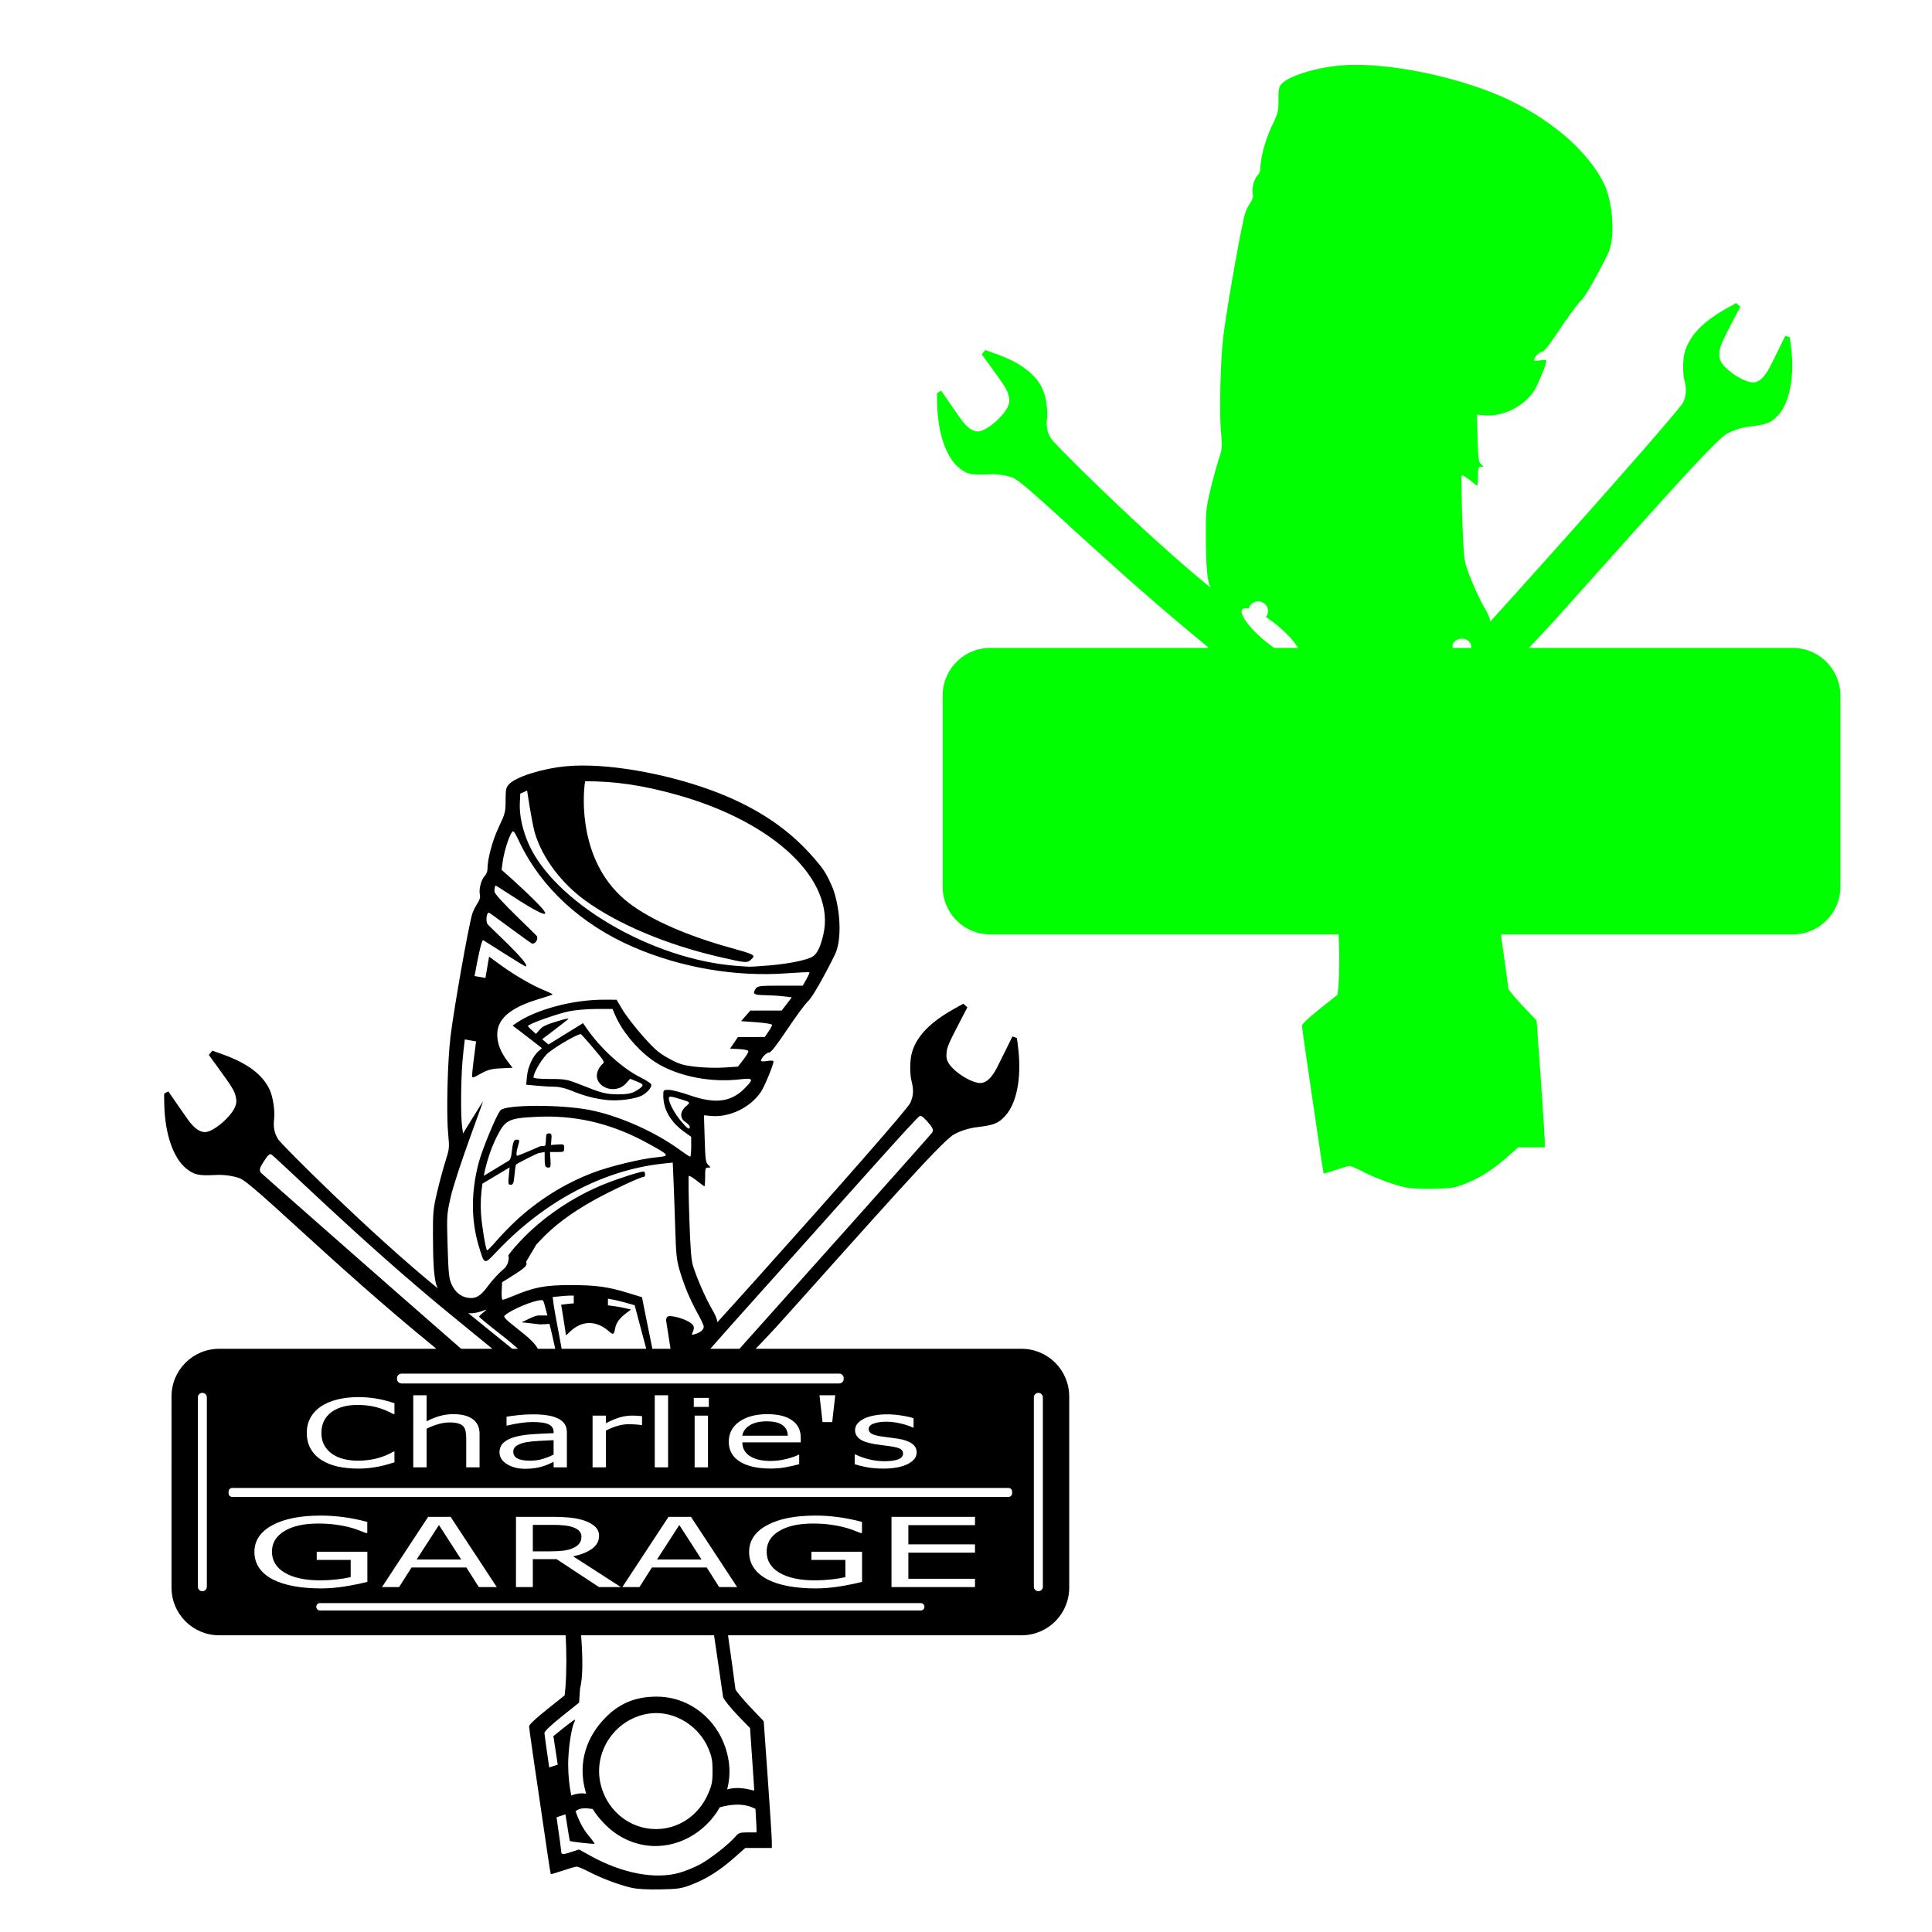
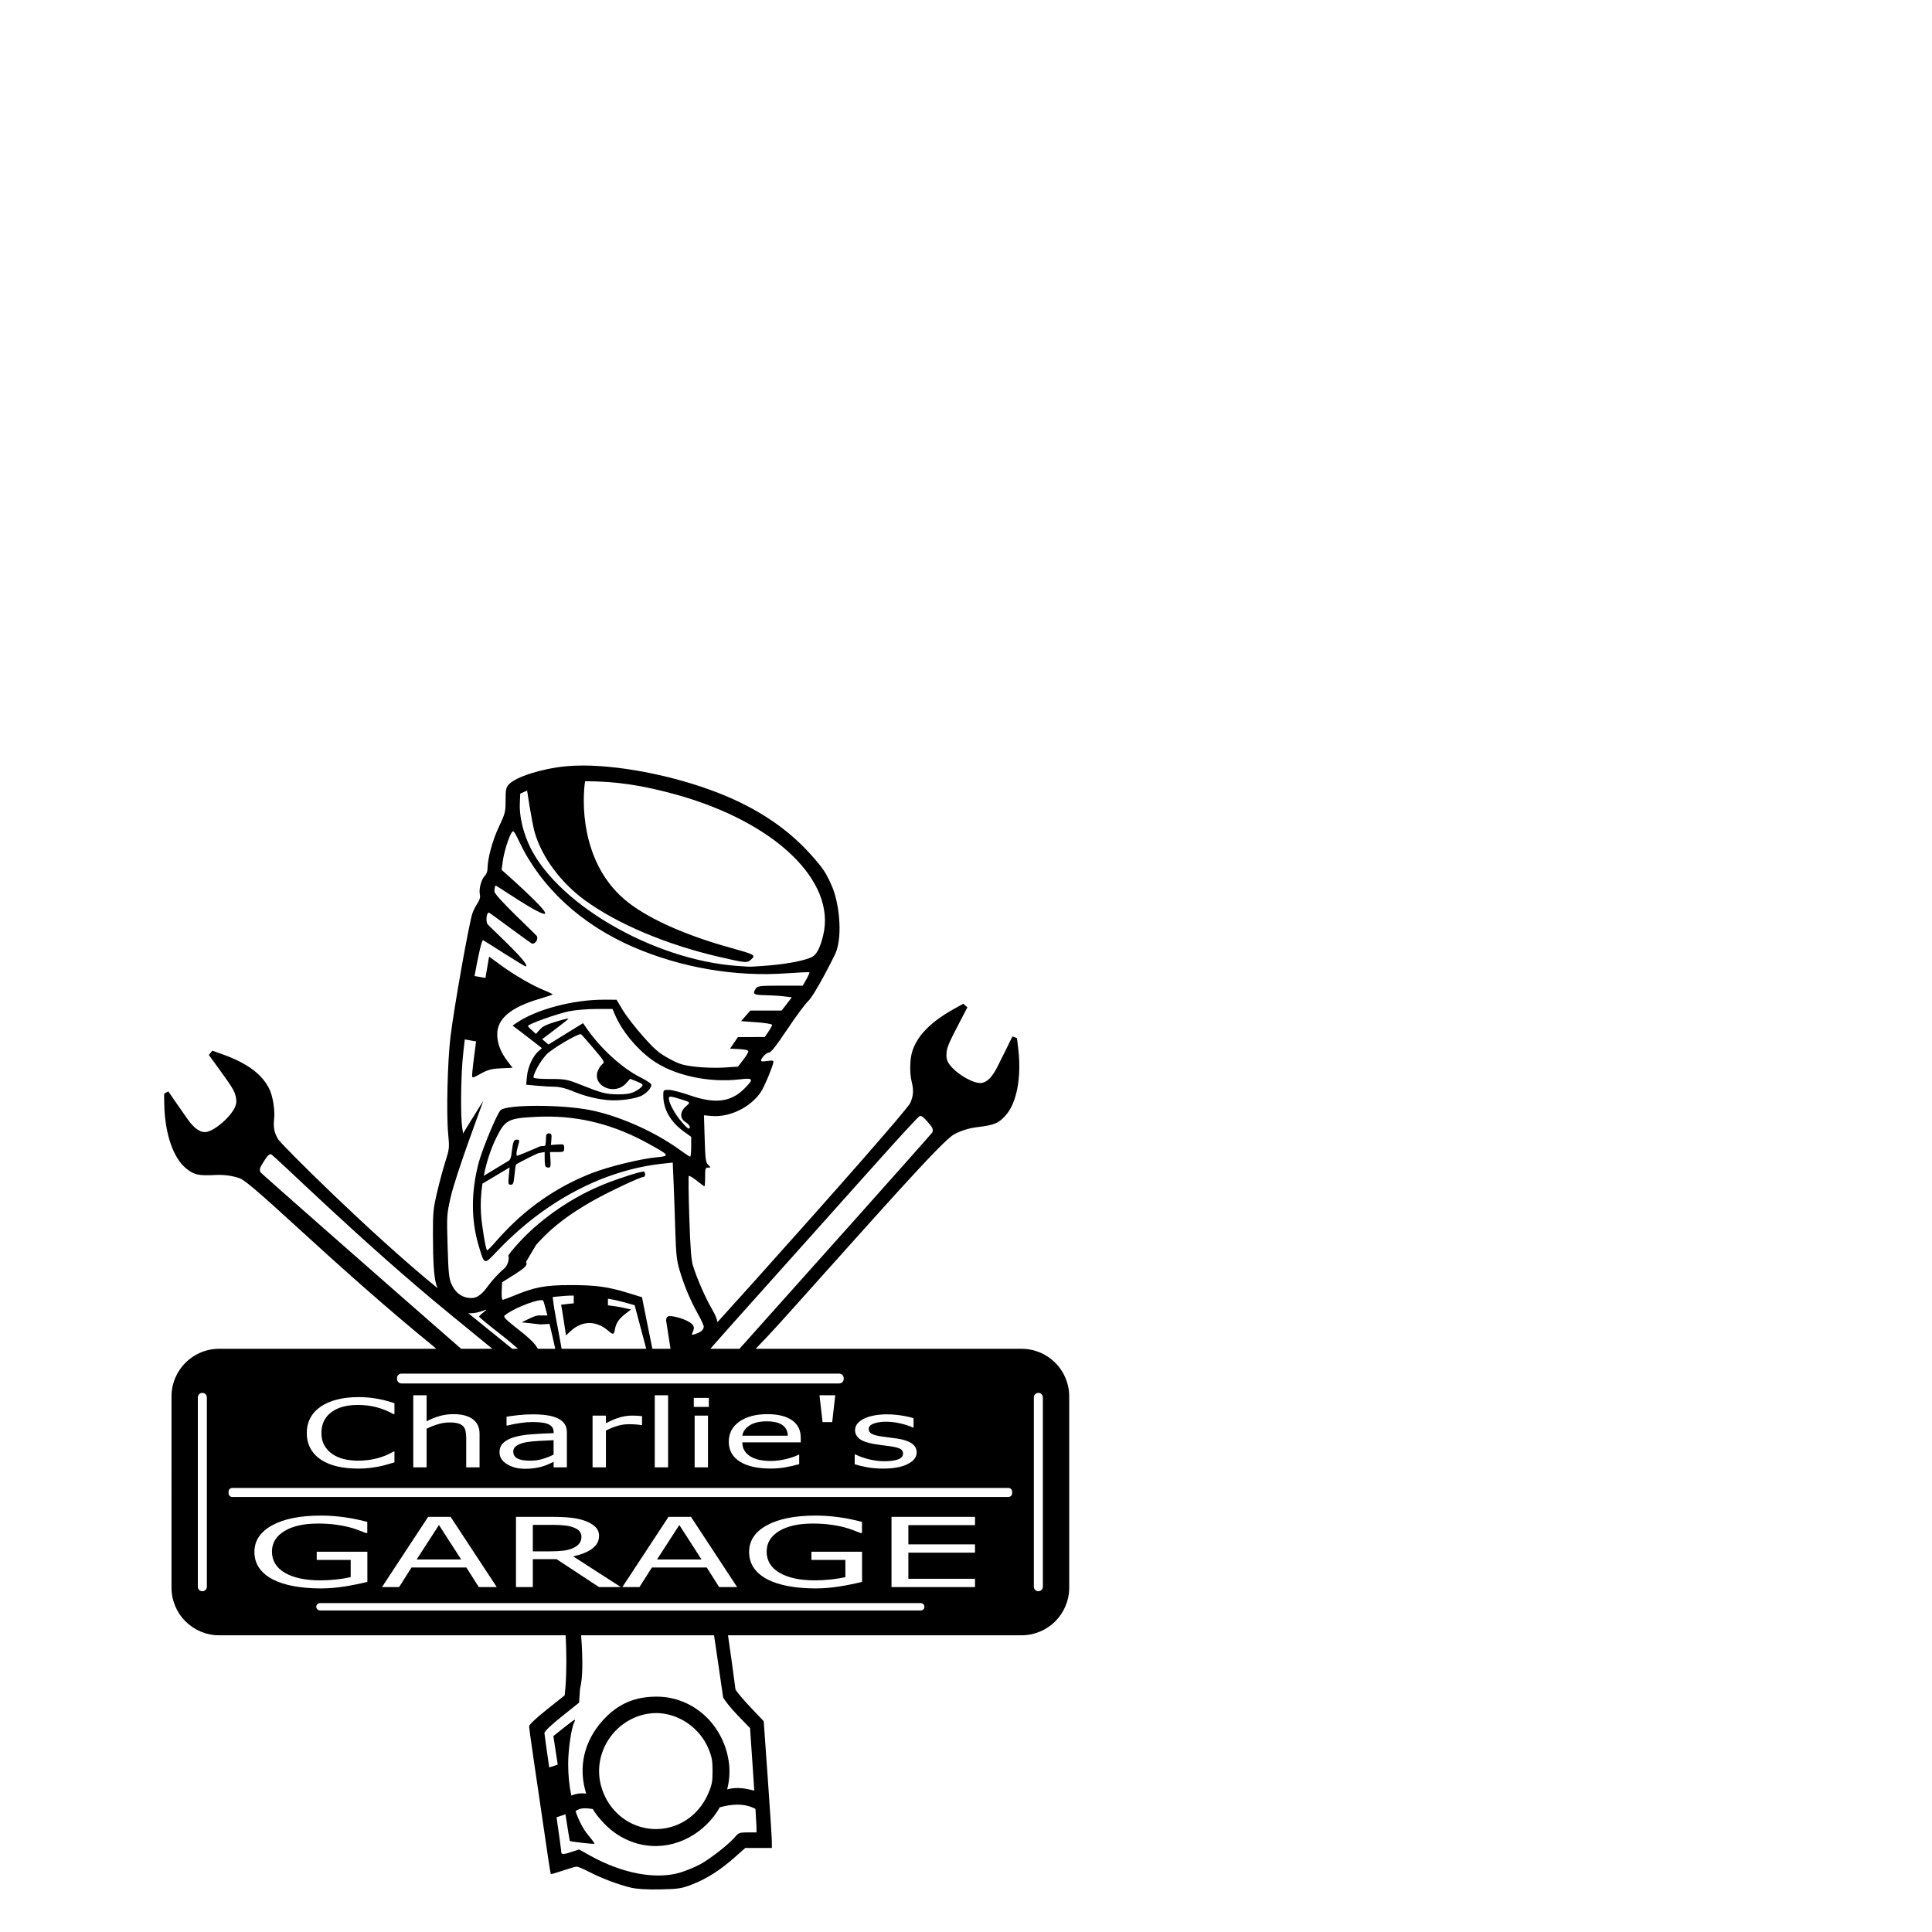
<svg xmlns="http://www.w3.org/2000/svg" xmlns:ns1="http://sodipodi.sourceforge.net/DTD/sodipodi-0.dtd" xmlns:ns2="http://www.inkscape.org/namespaces/inkscape" version="1.1" id="svg2" width="24in" height="24in" viewBox="0 0 2304 2304" ns1:docname="piston man.svg" ns2:version="1.2 (dc2aedaf03, 2022-05-15)" xml:space="preserve">
  <defs id="defs6" />
  <ns1:namedview ns2:document-rotation="0" pagecolor="#ffffff" bordercolor="#666666" borderopacity="1" objecttolerance="10" gridtolerance="10" guidetolerance="10" ns2:pageopacity="0" ns2:pageshadow="2" ns2:window-width="1920" ns2:window-height="991" id="namedview4" showgrid="false" ns2:snap-global="false" ns2:zoom="0.23696616" ns2:cx="757.49214" ns2:cy="1213.2534" ns2:window-x="-9" ns2:window-y="-9" ns2:window-maximized="1" ns2:current-layer="g10" ns2:showpageshadow="2" ns2:pagecheckerboard="0" ns2:deskcolor="#d1d1d1" ns2:document-units="in" />
  <g ns2:groupmode="layer" ns2:label="Image" id="g10">
-     <path id="path171" style="fill:#00ff00;stroke-width:1.757" d="m 1616.632,77.354 c -7.244,0.009 -14.099,0.318 -20.461,0.951 -28.843,2.869 -59.671,12.72 -67.654,21.617 -3.372,3.758 -3.85,6.097 -3.85,18.938 0,13.959 -0.388,15.481 -8.195,32.076 -7.687,16.34 -13.435,37.922 -13.436,50.432 10e-5,2.435 -1.5,5.941 -3.334,7.791 -4.08,4.115 -7.115,15.838 -5.711,22.072 0.733,3.256 -0.147,6.391 -3.014,10.73 -2.228,3.373 -4.879,8.636 -5.889,11.695 -4.233,12.825 -21.92,112.463 -26.17,147.428 -3.444,28.336 -4.983,90.686 -2.82,114.213 1.689,18.376 1.629,18.991 -3.25,34.307 -2.733,8.577 -7.206,25.193 -9.939,36.922 -4.546,19.508 -4.96,23.857 -4.871,50.998 0.108,32.736 1.141,48.597 3.809,58.412 0.443,1.63 1.2,3.239 1.853,4.857 -82.331,-67.135 -186.444,-171.701 -190.008,-177.348 -4.834,-7.66 -6.199,-14.319 -5.061,-24.686 1.094,-9.958 -1.351,-26.075 -5.252,-34.625 -8.209,-17.991 -26.374,-31.707 -56.041,-42.315 l -12.359,-4.42 -2.107,2.553 -2.106,2.553 11.113,15.289 c 16.883,23.23 19.667,27.821 21.021,34.648 0.901,4.544 0.891,6.703 -0.047,9.883 -3.701,12.538 -26.657,32.528 -36.969,32.191 -6.511,-0.213 -12.855,-4.926 -20.08,-14.916 -2.341,-3.237 -8.546,-12.126 -13.789,-19.752 l -9.531,-13.865 -2.391,1.232 c -1.315,0.678 -2.48,1.368 -2.588,1.535 -0.108,0.169 -0.055,6.124 0.119,13.234 0.847,34.674 10.718,63.409 26.057,75.859 9.47,7.687 14.902,8.895 35.195,7.822 9.802,-0.518 20.224,0.898 28.646,3.891 15.887,5.645 111.196,102.745 231.758,200.975 0.723,0.752 1.62,1.406 2.367,2.144 h -260.543 c -31.547,0 -56.945,25.398 -56.945,56.945 v 227.779 c 0,31.547 25.398,56.943 56.945,56.943 h 415.186 c 1.075,20.822 1.258,41.509 -0.24,62.272 l -0.943,9.625 -21.215,16.889 c -13.012,10.357 -21.215,18.109 -21.205,20.047 0.013,2.666 6.116,44.842 22.588,156.149 1.585,10.709 3.062,19.735 3.281,20.055 0.22,0.32 6.691,-1.557 14.383,-4.172 7.692,-2.615 15.152,-4.756 16.578,-4.756 1.425,0 8.202,2.888 15.059,6.418 14.956,7.701 34.799,15.179 49.574,18.682 7.09,1.681 19.127,2.396 34.943,2.076 22.048,-0.446 25.381,-0.979 38.654,-6.18 17.132,-6.713 33.021,-16.875 50.283,-32.162 l 12.518,-11.088 h 15.834 15.834 l -0.053,-7.881 c -0.029,-4.335 -2.218,-38.341 -4.865,-75.568 l -4.814,-67.686 -15.824,-16.689 c -8.704,-9.179 -16.734,-18.744 -17.846,-21.254 -2.532,-20.031 -5.737,-42.406 -8.947,-64.775 h 347.906 c 31.547,0 56.945,-25.396 56.945,-56.943 V 829.623 c 0,-31.547 -25.398,-56.945 -56.945,-56.945 h -314.66 c 8.396,-8.634 18.315,-18.983 35.41,-38.031 105.62,-117.67 185.845,-209.004 200.768,-217.297 7.911,-4.397 18.018,-7.577 27.775,-8.74 20.201,-2.408 25.401,-4.528 33.701,-13.742 13.444,-14.924 19.243,-45.009 15.309,-79.418 -0.807,-7.056 -1.572,-12.947 -1.701,-13.096 -0.13,-0.147 -1.377,-0.631 -2.77,-1.076 l -2.531,-0.809 -7.512,15.33 c -4.131,8.432 -9.04,18.276 -10.908,21.875 -5.765,11.106 -11.384,16.847 -17.789,18.17 -10.143,2.095 -35.578,-13.736 -40.961,-25.494 -1.365,-2.982 -1.672,-5.112 -1.406,-9.756 0.399,-6.978 2.519,-11.991 16.006,-37.832 l 8.877,-17.008 -2.432,-2.162 -2.434,-2.162 -11.605,6.479 c -27.857,15.552 -43.92,32.209 -49.557,51.391 -2.679,9.115 -2.877,25.46 -0.426,35.113 2.551,10.049 2.12,16.865 -1.603,25.26 -3.033,6.839 -87.721,103.227 -184.205,210.736 -23.306,25.969 -31.909,35.364 -45.822,50.756 -0.646,-4.355 -2.504,-8.668 -6.623,-15.73 -7.431,-12.743 -17.54,-35.772 -22.311,-50.822 -2.309,-7.284 -3.295,-19.712 -4.594,-57.959 -0.91,-26.778 -1.19,-49.204 -0.623,-49.836 0.567,-0.632 4.807,1.876 9.424,5.572 4.617,3.696 8.769,6.719 9.225,6.719 0.456,0 0.828,-5.005 0.828,-11.125 0,-10.085 0.326,-11.127 3.51,-11.127 3.51,0 3.511,-3e-4 0.17,-3.246 -2.99,-2.902 -3.433,-6.2 -4.205,-31.199 l -0.865,-27.957 8.711,0.805 c 21.901,2.024 47.178,-10.335 59.465,-29.074 4.231,-6.453 14.752,-32.01 14.752,-35.834 0,-1.166 -2.82,-1.401 -7.488,-0.621 -4.118,0.688 -7.462,0.579 -7.432,-0.248 0.122,-3.306 6.501,-9.854 9.602,-9.854 2.317,0 8.783,-8.224 21.727,-27.631 10.136,-15.197 21.21,-30.188 24.613,-33.315 8.168,-7.503 31.48,-53.921 32.963,-57.408 9.261,-21.776 3.856,-64.034 -5.566,-82.857 -25.228,-49.226 -79.694,-84.806 -122.557,-103.605 -52.942,-22.786 -122.685,-37.52 -173.391,-37.457 z m -116.209,639.861 a 11.76,11.396 0 0 1 11.76,11.396 11.76,11.396 0 0 1 -2.639,7.16 45.033,11.826 39.48 0 1 13.475,9.859 45.033,11.826 39.48 0 1 25.059,27.047 h -28.49 a 45.033,11.826 39.48 0 1 -10.061,-7.525 45.033,11.826 39.48 0 1 -28.17,-38.184 45.033,11.826 39.48 0 1 7.686,-1.135 11.76,11.396 0 0 1 11.381,-8.619 z m 242.871,44.445 a 11.249,9.687 0 0 1 11.25,9.688 11.249,9.687 0 0 1 -0.244,1.33 h -21.613 a 11.249,9.687 0 0 1 -0.641,-1.33 11.249,9.687 0 0 1 11.248,-9.688 z" />
    <path id="path247" style="fill:#000000;stroke-width:1.757" d="m 694.906,912.915 c -7.244,0.009 -14.101,0.32 -20.463,0.953 -28.842,2.869 -59.669,12.718 -67.652,21.615 -3.372,3.758 -3.85,6.099 -3.85,18.939 0,13.959 -0.39,15.481 -8.197,32.076 -7.687,16.34 -13.434,37.922 -13.434,50.432 0,2.435 -1.502,5.939 -3.336,7.789 -4.08,4.115 -7.115,15.838 -5.711,22.072 0.733,3.256 -0.145,6.393 -3.012,10.732 -2.228,3.373 -4.879,8.636 -5.889,11.695 -4.233,12.825 -21.92,112.46 -26.17,147.426 -3.444,28.336 -4.983,90.685 -2.82,114.213 1.689,18.376 1.627,18.993 -3.252,34.309 -2.733,8.577 -7.204,25.191 -9.938,36.92 -4.546,19.508 -4.962,23.857 -4.873,50.998 0.108,32.736 1.143,48.599 3.811,58.414 0.443,1.63 1.2,3.238 1.854,4.857 -82.331,-67.135 -186.444,-171.702 -190.008,-177.35 -4.834,-7.66 -6.199,-14.319 -5.061,-24.686 1.094,-9.958 -1.351,-26.075 -5.252,-34.625 -8.209,-17.992 -26.374,-31.705 -56.041,-42.312 l -12.359,-4.42 -2.107,2.551 -2.107,2.553 11.113,15.291 c 16.883,23.23 19.669,27.821 21.023,34.648 0.901,4.544 0.892,6.701 -0.047,9.881 -3.701,12.538 -26.657,32.528 -36.969,32.191 -6.511,-0.213 -12.855,-4.924 -20.08,-14.914 -2.341,-3.237 -8.546,-12.126 -13.789,-19.752 l -9.533,-13.867 -2.391,1.234 c -1.315,0.678 -2.478,1.368 -2.586,1.535 -0.108,0.169 -0.054,6.122 0.119,13.232 0.847,34.674 10.717,63.411 26.055,75.861 9.47,7.687 14.902,8.895 35.195,7.822 9.802,-0.518 20.226,0.898 28.648,3.891 15.887,5.645 111.194,102.743 231.756,200.973 0.966,0.879 1.759,1.54 2.711,2.402 H 261.474 c -31.547,0 -56.943,25.398 -56.943,56.945 V 1893.22 c 0,31.547 25.396,56.945 56.943,56.945 H 674.574 c 1.062,20.735 1.244,41.339 -0.248,62.016 l -0.943,9.625 -21.217,16.889 c -13.012,10.357 -21.213,18.109 -21.203,20.047 0.013,2.666 6.116,44.843 22.588,156.148 1.585,10.709 3.06,19.735 3.279,20.055 0.22,0.32 6.693,-1.559 14.385,-4.174 7.692,-2.615 15.153,-4.754 16.578,-4.754 1.425,0 8.202,2.886 15.059,6.416 14.956,7.701 34.797,15.181 49.572,18.684 7.09,1.681 19.129,2.394 34.945,2.074 22.048,-0.446 25.379,-0.979 38.652,-6.18 17.132,-6.713 33.023,-16.875 50.285,-32.162 l 12.516,-11.086 h 15.834 15.834 l -0.051,-7.881 c -0.029,-4.335 -2.218,-38.342 -4.865,-75.568 l -4.814,-67.688 -15.824,-16.689 c -8.704,-9.179 -16.734,-18.744 -17.846,-21.254 -2.522,-19.952 -5.716,-42.243 -8.912,-64.518 h 349.967 c 31.547,0 56.945,-25.398 56.945,-56.945 v -227.777 c 0,-31.547 -25.398,-56.945 -56.945,-56.945 H 901.148 c 8.409,-8.641 18.439,-19.11 35.65,-38.287 105.62,-117.67 185.846,-209.006 200.768,-217.299 7.911,-4.397 18.016,-7.576 27.773,-8.738 20.201,-2.408 25.403,-4.53 33.703,-13.744 13.443,-14.924 19.243,-45.007 15.309,-79.416 -0.807,-7.056 -1.574,-12.947 -1.703,-13.096 -0.13,-0.147 -1.375,-0.631 -2.768,-1.076 l -2.531,-0.811 -7.512,15.332 c -4.131,8.432 -9.04,18.276 -10.908,21.875 -5.765,11.106 -11.384,16.845 -17.789,18.168 -10.143,2.095 -35.581,-13.736 -40.963,-25.494 -1.365,-2.982 -1.672,-5.112 -1.406,-9.756 0.399,-6.978 2.521,-11.991 16.008,-37.832 l 8.877,-17.008 -2.434,-2.162 -2.432,-2.16 -11.605,6.479 c -27.857,15.552 -43.92,32.209 -49.557,51.391 -2.679,9.115 -2.877,25.458 -0.426,35.111 2.551,10.049 2.119,16.865 -1.603,25.26 -3.033,6.839 -87.724,103.227 -184.207,210.736 -23.306,25.969 -31.907,35.366 -45.82,50.758 -0.646,-4.355 -2.504,-8.669 -6.623,-15.732 -7.431,-12.744 -17.542,-35.772 -22.312,-50.822 -2.309,-7.284 -3.293,-19.709 -4.592,-57.957 -0.91,-26.778 -1.192,-49.206 -0.625,-49.838 0.567,-0.632 4.809,1.878 9.426,5.574 4.617,3.696 8.767,6.717 9.223,6.717 0.456,0 0.83,-5.005 0.83,-11.125 0,-10.085 0.326,-11.127 3.51,-11.127 3.51,0 3.511,-10e-5 0.17,-3.244 -2.99,-2.902 -3.434,-6.2 -4.207,-31.199 l -0.863,-27.959 8.709,0.805 c 21.901,2.024 47.18,-10.335 59.467,-29.074 4.231,-6.453 14.752,-32.01 14.752,-35.834 0,-1.166 -2.82,-1.399 -7.488,-0.619 -4.118,0.688 -7.464,0.578 -7.434,-0.25 0.122,-3.306 6.501,-9.852 9.602,-9.852 2.317,0 8.783,-8.226 21.727,-27.633 10.136,-15.197 21.212,-30.188 24.615,-33.315 8.168,-7.503 31.48,-53.919 32.963,-57.406 9.261,-21.776 3.854,-64.036 -5.568,-82.859 -6.118,-13.747 -10.008,-19.414 -24.127,-35.143 -25.58,-28.497 -58.05,-51.085 -98.428,-68.463 -52.943,-22.786 -122.685,-37.52 -173.391,-37.457 z m 2.885,18.74 c 36.714,0.071 68.175,4.707 108.994,16.066 117.252,32.631 190.434,102.716 174.943,167.539 -3.342,13.984 -7.239,21.997 -12.312,25.307 -6.521,4.254 -27.903,8.678 -51.973,10.754 -11.44,0.986 -22.673,1.659 -24.961,1.498 -2.288,-0.161 -7.902,-0.544 -12.479,-0.857 -102.341,-6.998 -220.905,-76.912 -250.527,-147.727 -6.739,-16.109 -10.141,-32.525 -9.561,-46.148 l 0.498,-11.65 8.188,-3.609 c 0,0 5.027,34.059 8.816,49.023 9.214,32.434 33.604,62.246 59.541,81.311 38.687,28.437 97.631,53.366 160.59,67.924 32.574,7.532 33.443,7.6 38.492,2.881 5.361,-5.01 4.231,-5.627 -25.746,-13.957 -47.755,-13.27 -92.939,-31.979 -120.764,-53.531 -59.59,-46.156 -54.806,-126.452 -51.74,-144.822 z m -85.838,59.76 v 0.002 c 1.355,0.221 3.171,3.679 7.717,13.188 25.758,53.874 73.356,97.755 135.135,124.586 57.016,24.762 122.058,35.947 183.318,31.525 14.578,-1.052 26.802,-1.583 27.162,-1.182 0.36,0.402 -1.281,4.148 -3.646,8.324 l -4.301,7.592 h -26.836 c -23.607,0 -27.104,0.391 -29.049,3.246 -4.516,6.63 -2.888,7.874 10.582,8.084 7.093,0.111 17.253,0.737 22.578,1.391 l 9.682,1.188 -6.066,7.881 -6.068,7.881 H 913.478 894.799 l -5.498,6.32 -5.5,6.324 18.488,1.332 c 10.166,0.734 18.482,2.119 18.482,3.076 0,0.957 -1.963,4.604 -4.359,8.105 l -4.357,6.367 -16.025,0.068 -16.025,0.066 -4.701,6.887 -4.703,6.885 10.943,0.553 c 7.185,0.36 10.921,1.313 10.889,2.779 -0.028,1.228 -2.835,5.81 -6.24,10.18 l -6.188,7.941 -16.641,1.1 c -9.152,0.605 -24.504,0.166 -34.113,-0.979 -15.027,-1.79 -19.453,-3.163 -31.617,-9.809 -11.852,-6.475 -16.842,-10.762 -30.785,-26.438 -9.152,-10.289 -20.009,-24.32 -24.127,-31.18 l -7.488,-12.471 -15.021,-0.049 c -36.45,-0.107 -80.289,11.463 -103.785,27.387 l -5.15,3.49 9.561,7.238 c 5.259,3.979 13.126,10.037 17.48,13.465 l 7.916,6.234 -4.174,3.66 c -6.653,5.832 -12.626,18.924 -13.643,29.9 l -0.928,9.992 12.939,1.221 c 7.115,0.67 16.739,1.217 21.387,1.217 4.901,0 13.006,1.909 19.301,4.543 15.165,6.345 28.732,9.896 43.305,11.34 13.864,1.373 34.22,-1.433 41.707,-5.748 6.381,-3.677 11.488,-9.98 10.473,-12.928 -0.452,-1.312 -6.186,-5.056 -12.74,-8.322 -21.776,-10.851 -47.766,-34.548 -64.479,-58.791 l -4.086,-5.928 -20.621,12.729 -20.619,12.729 -7.529,-6.316 c 0,0 31.297,-23.56 31.297,-24.281 0,-0.118 -0.111,-0.191 -0.328,-0.225 -1.52,-0.235 -8.332,1.585 -20.057,5.365 -6.178,1.992 -10.621,4.654 -11.23,5.191 -2.068,1.824 -7.086,7.676 -7.086,7.676 -5.411,-4.692 -9.555,-8.73 -9.555,-9.428 0,-2.192 33.83,-14.351 48.828,-17.549 7.167,-1.528 21.814,-2.777 32.547,-2.777 h 19.514 l 2.967,6.953 c 8.094,18.975 24.755,39.436 43.264,53.127 25.319,18.729 67.551,28.288 105.398,23.861 16.554,-1.936 17.213,-0.622 5.562,11.051 -16.106,16.138 -34.975,18.437 -65.053,7.928 -10.217,-3.57 -21.511,-6.49 -25.098,-6.49 -6.388,0 -6.52,0.138 -6.52,6.74 0,16.552 8.739,31.728 24.936,43.311 l 8.346,5.969 v 11.863 c 0,6.523 -0.562,11.84 -1.248,11.818 -0.686,-0.022 -6.49,-3.854 -12.896,-8.516 -29.683,-21.599 -73.004,-40.678 -107.293,-47.252 -34.474,-6.609 -98.54,-6.452 -105.797,0.26 -4.318,3.994 -22.108,46.803 -26.459,63.668 -8.87,34.383 -8.811,67.433 0.174,97.729 6.955,23.451 6.49,23.279 21.121,7.791 57.033,-60.375 127.387,-97.72 198.523,-105.383 l 11.885,-1.279 0.982,22.936 c 0.541,12.615 1.452,38.338 2.023,57.16 0.88,28.973 1.648,36.301 5.002,47.752 5.392,18.407 12.687,35.941 21.545,51.779 4.076,7.288 7.414,14.494 7.414,16.016 0,3.626 -3.453,6.698 -9.818,8.732 -4.704,1.504 -5.007,1.347 -3.49,-1.811 2.948,-6.139 1.792,-9.114 -5.049,-13.004 -7.375,-4.193 -20.89,-7.565 -24.361,-6.08 -1.216,0.52 -2.209,2.584 -2.209,4.588 1.624,10.085 3.626,23.406 5.318,34.014 h -21.664 c -4.019,-19.729 -8.532,-41.841 -10.338,-51.162 l -2.002,-10.33 -16.027,-4.924 c -24.818,-7.624 -38.665,-9.532 -69.275,-9.547 -30.207,-0.014 -43.29,2.482 -68.527,13.068 -5.825,2.443 -11.357,4.441 -12.297,4.441 -1.026,0 -1.513,-4.175 -1.213,-10.449 l 0.5,-10.449 14.561,-9.143 c 10.464,-6.57 14.561,-10.151 14.561,-12.73 0,-1.062 -0.165,-1.805 -0.637,-2.34 l 12.334,-20.779 c 1.311,-1.375 2.769,-2.927 4.42,-4.693 16.251,-17.387 36.152,-32.376 63.256,-47.643 19.272,-10.855 56.318,-28.273 60.133,-28.273 2.209,0 2.641,-4.858 0.561,-6.291 -0.099,-0.068 -0.296,-0.099 -0.584,-0.096 -4.316,0.059 -28.993,7.901 -46.297,14.815 -37.498,14.983 -74.292,39.92 -100.854,68.359 -9.054,9.694 -15.338,17.657 -13.965,17.693 0.954,0.025 0.674,10.005 -5.023,14.775 -5.966,4.994 -14.456,14.094 -18.867,20.223 -9.062,12.591 -14.851,16.081 -24.32,14.666 -8.773,-1.311 -15.683,-7.127 -19.793,-16.664 -2.915,-6.765 -3.543,-13.071 -4.494,-44.959 -1.08,-36.2 -1,-37.575 3.408,-57.375 6.402,-28.756 39.119,-114.794 38.83,-115.111 -0.289,-0.317 -23.82,38.135 -23.82,38.135 l -1.125,-7.928 c -1.767,-12.455 -1.546,-53.306 0.422,-78.078 0.583,-7.338 1.573,-16.352 2.795,-26.137 l 13.42,2.369 c -2.652,19.963 -4.688,36.805 -4.693,40.287 -0.005,3.706 0.401,3.632 10.332,-1.855 8.482,-4.687 12.805,-5.827 24.113,-6.363 l 13.777,-0.652 -5.803,-7.551 c -8.439,-10.987 -12.471,-21.424 -12.471,-32.275 0,-18.634 15.872,-32.066 49.883,-42.209 8.494,-2.533 15.738,-4.937 16.1,-5.34 0.361,-0.403 -4.039,-2.615 -9.781,-4.918 -14.027,-5.626 -35.758,-18.221 -52.312,-30.322 l -13.586,-9.932 -4.379,25.443 -12.992,-2.291 c 4.448,-24.672 8.575,-43.168 10.225,-42.758 1.017,0.253 49.647,31.881 51.021,31.293 6.028,-2.578 -44.816,-48.401 -45.916,-50.617 -2.146,-4.322 -0.917,-13.588 1.801,-13.588 0.906,0 50.23,37.088 51.73,37.088 3.836,0 6.937,-4.758 5.682,-8.719 -0.581,-1.834 -50.803,-47.908 -50.803,-53.565 10e-6,-3.361 0.617,-6.533 1.369,-7.051 0.752,-0.518 57.217,38.754 59.139,33.174 1.649,-4.788 -51.973,-51.924 -51.973,-51.924 l 1.389,-10.201 c 1.497,-10.99 6.995,-28.701 10.627,-34.236 0.639,-0.974 1.157,-1.542 1.773,-1.441 z m 80.541,241.873 c 0.145,0 0.266,0.027 0.357,0.068 0.619,0.28 7.341,7.851 14.938,16.824 13.261,15.664 13.676,16.417 10.455,18.932 -1.845,1.44 -4.274,5.097 -5.398,8.121 -6.698,18.022 20.242,29.774 33.748,14.723 l 4.879,-5.439 8.051,3.227 c 6.766,2.712 7.725,3.662 6.021,5.957 -1.115,1.502 -5.019,4.248 -8.68,6.104 -4.759,2.412 -10.451,3.337 -19.969,3.248 -14.294,-0.134 -19.2,-1.406 -44.93,-11.664 -15.484,-6.173 -18,-6.638 -36.193,-6.654 -12.334,-0.011 -19.551,-0.725 -19.551,-1.934 0,-4.975 8.801,-20.357 15.703,-27.447 6.697,-6.88 36.069,-24.195 40.568,-24.064 z m 107.781,74.59 c 2.13,0.17 5.876,1.224 12.334,3.252 11.196,3.515 11.054,3.299 5.355,8.27 -7.274,6.344 -7.431,14.387 -0.373,18.863 2.74,1.738 4.987,4.202 4.992,5.476 0.019,4.217 -2.775,2.424 -10.426,-6.691 -7.709,-9.185 -14.525,-21.909 -14.525,-27.113 0,-1.512 0.513,-2.227 2.643,-2.057 z m 296.73,22.961 c 2.485,0 3.838,1.027 9.16,6.957 6.269,6.986 7.348,9.578 5.412,12.998 -1.017,1.797 -157.13,176.778 -229.709,257.703 h -34.76 c 15.261,-17.312 28.61,-32.42 63.072,-70.826 96.57,-107.619 184.09,-206.832 186.824,-206.832 z m -447.91,0.744 c 43.348,-0.574 83.458,9.835 123.84,32.064 25.838,14.224 26.292,14.953 10.244,16.451 -19.153,1.788 -57.104,11.043 -77.068,18.795 -33.973,13.191 -64.542,32.405 -91.521,57.525 -6.864,6.391 -17.16,17.065 -22.877,23.715 -5.717,6.65 -10.681,11.538 -11.033,10.865 -1.854,-3.549 -6.114,-29.66 -7.047,-43.191 -0.787,-11.414 -0.154,-23.792 1.684,-36.236 l 32.396,-19.367 -0.955,10.303 c -0.873,9.421 -0.669,10.309 2.369,10.309 2.842,0 3.48,-1.634 4.385,-11.283 0.582,-6.206 1.421,-11.94 1.865,-12.74 0.444,-0.801 26.069,-14.105 27.744,-13.818 l 6.414,-1.145 v 8.059 c 0,4.432 0.497,8.613 1.107,9.293 0.61,0.68 2.295,1.236 3.744,1.236 2.129,0 2.525,-1.777 2.059,-9.271 l -0.576,-9.271 h 8.479 c 8.003,0 8.482,-0.266 8.482,-4.773 0,-4.537 -0.395,-4.754 -7.893,-4.24 l -7.895,0.545 0.533,-6.893 c 0.458,-5.93 0.052,-6.893 -2.922,-6.893 -2.654,0 -3.463,1.183 -3.482,5.1 -0.017,3.45 -0.467,6.956 -0.783,9.162 -1.744,1.508 -3.638,0.434 -6.393,1.182 0,0 -26.954,11.892 -27.516,11.213 -1.771,-2.14 1.16,-11.022 2.471,-15.994 0.609,-2.311 -0.085,-3.244 -2.408,-3.244 -3.826,0 -4.772,2.251 -6.279,14.912 -0.675,5.674 -1.141,8.028 -3.275,10.078 l -30.07,18.215 c 3.192,-16.271 8.386,-32.274 15.207,-45.988 10.406,-20.923 14.174,-22.827 48.258,-24.41 2.92,-0.136 5.823,-0.223 8.713,-0.262 z m -326.254,44.795 c 2.702,-0.467 106.303,103.171 216.539,193.016 23.634,19.262 32.769,26.816 47.814,39.103 h -37.27 c -95.692,-83.513 -237.701,-208.584 -238.736,-209.908 -2.384,-3.049 -1.675,-5.795 3.559,-13.77 4.443,-6.77 5.639,-8.017 8.094,-8.441 z m 361.387,168.652 v 9.305 c -1.458,0.062 -2.807,0.145 -3.902,0.275 l -11.182,1.334 1.061,5.859 c 0.581,3.222 1.889,11.467 2.908,18.32 l 1.854,12.459 5.17,-4.861 c 14,-13.157 30.842,-13.276 45.752,-0.326 5.411,4.699 6.308,4.391 7.549,-2.582 1.28,-7.196 5.032,-12.525 13.119,-18.641 l 5.982,-4.529 -9.484,-2.137 c -4.691,-1.058 -11.111,-2.029 -18.057,-2.853 v -7.902 c 6.351,1.067 12.298,2.311 17.279,3.705 l 14.568,4.078 13.83,51.963 h -100.941 c -0.657,-3.596 -0.959,-5.831 -1.766,-10.01 -3.774,-19.559 -7.313,-39.214 -7.861,-43.674 l -0.994,-8.105 13.93,-1.275 c 3.267,-0.298 7.058,-0.425 11.186,-0.402 z m -38.965,5.473 c 1.243,-0.026 2.113,0.167 2.502,0.623 0.564,0.661 2.541,7.748 5.064,17.621 h -10.695 c -2.144,-0.022 -5.821,1.301 -11.428,4.012 l -8.629,4.174 9.984,1.08 c 5.491,0.593 11,1.219 12.242,1.391 0.73,0.101 11.045,-0.594 11.045,-0.594 2.321,9.428 4.507,19.503 6.82,29.688 h -20.777 c -3.559,-6.572 -9.596,-12.45 -26.396,-25.562 -11.655,-9.097 -14.889,-12.498 -13.293,-13.975 7.894,-7.301 34.859,-18.271 43.561,-18.457 z m -65.584,11.438 c 0.369,0.153 -0.715,1.273 -2.945,2.949 -2.974,2.235 -5.386,4.605 -5.357,5.27 0.028,0.665 11.299,9.963 25.045,20.662 10.348,8.054 16.361,13.278 21.369,17.676 h -6.9 c -14.387,-11.596 -28.729,-23.159 -52.434,-42.449 6.115,0.461 12.559,-0.872 20.357,-3.922 0.458,-0.179 0.742,-0.236 0.865,-0.186 z m -100.846,76.15 H 1000.787 c 2.978,0 5.375,2.399 5.375,5.377 v 0.977 c 0,2.978 -2.397,5.375 -5.375,5.375 H 478.834 c -2.978,0 -5.375,-2.397 -5.375,-5.375 v -0.977 c 0,-2.978 2.397,-5.377 5.375,-5.377 z m -237.518,22.971 c 2.978,0 5.375,2.397 5.375,5.375 v 225.789 c 0,2.978 -2.397,5.375 -5.375,5.375 -2.978,0 -5.377,-2.397 -5.377,-5.375 v -225.789 c 0,-2.978 2.399,-5.375 5.377,-5.375 z m 996.988,0 c 2.978,0 5.375,2.397 5.375,5.375 v 225.789 c 0,2.978 -2.397,5.375 -5.375,5.375 -2.978,0 -5.377,-2.397 -5.377,-5.375 v -225.789 c 0,-2.978 2.399,-5.375 5.377,-5.375 z m -745.457,2.844 h 15.914 v 31.109 c 4.966,-2.689 10.102,-4.788 15.406,-6.299 5.305,-1.51 10.749,-2.266 16.336,-2.266 10.214,0 18.002,2.006 23.363,6.021 5.361,4.015 8.043,9.8 8.043,17.352 v 40.059 h -15.914 v -35.143 c 0,-2.836 -0.254,-5.487 -0.762,-7.955 -0.508,-2.505 -1.441,-4.458 -2.795,-5.857 -1.411,-1.547 -3.441,-2.689 -6.094,-3.426 -2.652,-0.773 -6.096,-1.16 -10.328,-1.16 -4.345,0 -8.887,0.7 -13.627,2.1 -4.74,1.4 -9.284,3.186 -13.629,5.359 v 46.082 h -15.914 z m 287.977,0 h 15.914 v 85.977 H 780.824 Z m 196.471,0 h 18.793 l -3.641,31.992 h -11.512 z m -549.627,2.211 c 6.772,0 13.515,0.535 20.23,1.603 6.772,1.068 14.276,2.946 22.516,5.635 v 12.984 h -1.27 c -6.941,-3.794 -13.826,-6.556 -20.654,-8.287 -6.828,-1.731 -14.136,-2.598 -21.924,-2.598 -6.377,0 -12.132,0.682 -17.268,2.045 -5.079,1.326 -9.622,3.408 -13.629,6.244 -3.894,2.763 -6.942,6.262 -9.143,10.498 -2.144,4.199 -3.217,9.06 -3.217,14.586 0,5.783 1.185,10.758 3.555,14.92 2.427,4.162 5.532,7.551 9.312,10.166 3.95,2.726 8.549,4.752 13.797,6.078 5.305,1.289 10.893,1.934 16.762,1.934 8.07,0 15.631,-0.902 22.686,-2.707 7.054,-1.805 13.657,-4.513 19.809,-8.123 h 1.184 v 12.82 c -3.104,0.884 -5.925,1.713 -8.465,2.486 -2.483,0.774 -5.755,1.583 -9.818,2.43 -3.442,0.7 -7.195,1.291 -11.258,1.77 -4.007,0.516 -8.438,0.773 -13.291,0.773 -9.142,0 -17.465,-0.829 -24.971,-2.486 -7.449,-1.694 -13.938,-4.329 -19.469,-7.902 -5.418,-3.499 -9.652,-7.938 -12.699,-13.316 -3.047,-5.415 -4.57,-11.696 -4.57,-18.842 0,-6.778 1.468,-12.836 4.402,-18.178 2.935,-5.341 7.167,-9.854 12.697,-13.537 5.361,-3.573 11.823,-6.299 19.385,-8.178 7.618,-1.879 16.056,-2.818 25.311,-2.818 z m 399.713,0.939 h 17.945 v 10.775 h -17.945 z m 87.697,19.395 c 12.754,0 22.572,2.431 29.457,7.293 6.941,4.862 10.412,11.77 10.412,20.721 v 5.635 h -69.666 c 0,3.794 0.876,7.111 2.625,9.947 1.749,2.8 4.146,5.101 7.193,6.906 2.935,1.768 6.405,3.095 10.412,3.978 4.063,0.884 8.522,1.326 13.375,1.326 6.433,0 12.895,-0.829 19.385,-2.486 6.546,-1.694 11.202,-3.352 13.967,-4.973 h 0.848 v 11.326 c -5.361,1.474 -10.835,2.709 -16.422,3.703 -5.587,0.995 -11.456,1.49 -17.607,1.49 -15.688,0 -27.935,-2.762 -36.738,-8.287 -8.803,-5.562 -13.205,-13.445 -13.205,-23.648 0,-10.093 4.205,-18.105 12.613,-24.035 8.465,-5.931 19.582,-8.896 33.352,-8.896 z m -280.189,0.221 c 6.659,0 12.444,0.369 17.354,1.105 4.966,0.7 9.254,1.915 12.865,3.647 3.555,1.694 6.265,3.885 8.127,6.574 1.862,2.689 2.793,6.024 2.793,10.002 v 41.883 H 660.199 v -6.576 c -1.411,0.626 -3.329,1.51 -5.756,2.652 -2.37,1.105 -4.684,1.989 -6.941,2.652 -2.652,0.847 -5.7,1.547 -9.143,2.1 -3.442,0.589 -7.478,0.885 -12.105,0.885 -8.521,0 -15.744,-1.842 -21.67,-5.525 -5.925,-3.683 -8.889,-8.38 -8.889,-14.09 0,-4.678 1.525,-8.455 4.572,-11.328 3.104,-2.91 7.505,-5.194 13.205,-6.851 5.756,-1.658 12.668,-2.78 20.738,-3.369 8.07,-0.589 16.733,-1.032 25.988,-1.326 v -1.603 c 0,-2.358 -0.649,-4.308 -1.947,-5.856 -1.242,-1.547 -3.048,-2.764 -5.418,-3.648 -2.257,-0.847 -4.967,-1.418 -8.127,-1.713 -3.16,-0.295 -6.46,-0.441 -9.902,-0.441 -4.176,0 -8.833,0.369 -13.969,1.105 -5.135,0.7 -10.44,1.731 -15.914,3.094 h -0.846 v -10.553 c 3.104,-0.553 7.59,-1.161 13.459,-1.824 5.869,-0.663 11.654,-0.994 17.354,-0.994 z m 422.992,0 c 5.643,0 11.344,0.46 17.1,1.381 5.812,0.884 10.637,1.97 14.475,3.26 v 11.107 h -0.846 c -4.063,-1.952 -9.002,-3.592 -14.815,-4.918 -5.813,-1.363 -11.513,-2.045 -17.1,-2.045 -5.813,0 -10.722,0.738 -14.729,2.211 -4.007,1.437 -6.01,3.591 -6.01,6.465 0,2.542 1.214,4.457 3.641,5.746 2.37,1.289 6.207,2.338 11.512,3.148 2.934,0.442 6.207,0.884 9.818,1.326 3.668,0.442 6.716,0.849 9.143,1.217 7.393,1.105 13.093,3.002 17.1,5.691 4.007,2.726 6.01,6.334 6.01,10.828 0,5.636 -3.583,10.259 -10.75,13.869 -7.111,3.61 -16.846,5.416 -29.205,5.416 -6.998,0 -13.43,-0.535 -19.299,-1.603 -5.813,-1.105 -10.694,-2.303 -14.645,-3.592 v -11.658 h 0.846 c 5.023,2.468 10.611,4.439 16.762,5.912 6.151,1.437 12.048,2.156 17.691,2.156 6.998,0 12.472,-0.738 16.422,-2.211 3.95,-1.474 5.926,-3.795 5.926,-6.963 0,-2.431 -1.072,-4.273 -3.217,-5.525 -2.144,-1.252 -6.265,-2.319 -12.359,-3.203 -2.257,-0.332 -5.221,-0.72 -8.889,-1.162 -3.612,-0.442 -6.913,-0.92 -9.904,-1.436 -8.296,-1.437 -14.193,-3.536 -17.691,-6.299 -3.442,-2.8 -5.162,-6.225 -5.162,-10.277 0,-2.542 0.789,-4.937 2.369,-7.184 1.637,-2.247 4.092,-4.253 7.365,-6.021 3.16,-1.731 7.166,-3.095 12.02,-4.09 4.91,-1.031 10.383,-1.547 16.422,-1.547 z m -351.209,1.492 h 15.914 v 9.117 c 6.32,-3.315 11.879,-5.655 16.676,-7.018 4.853,-1.4 9.79,-2.1 14.812,-2.1 2.765,0 4.768,0.055 6.01,0.166 1.242,0.074 3.105,0.238 5.588,0.496 v 10.664 h -0.846 c -2.37,-0.368 -4.684,-0.626 -6.941,-0.773 -2.201,-0.184 -4.826,-0.275 -7.873,-0.275 -4.91,0 -9.65,0.718 -14.221,2.154 -4.571,1.4 -8.973,3.224 -13.205,5.471 v 43.816 h -15.914 z m 121.725,0 h 15.914 v 61.719 h -15.914 z m 85.834,6.851 c -8.521,0 -15.321,1.64 -20.4,4.918 -5.023,3.278 -7.872,7.349 -8.549,12.211 h 54.176 c -0.057,-5.452 -2.174,-9.671 -6.35,-12.654 -4.12,-2.984 -10.412,-4.475 -18.877,-4.475 z m -254.031,22.488 c -4.853,0.184 -10.581,0.46 -17.184,0.828 -6.546,0.368 -11.739,0.904 -15.576,1.603 -4.571,0.847 -8.268,2.172 -11.09,3.977 -2.822,1.768 -4.232,4.219 -4.232,7.35 0,3.536 1.637,6.207 4.91,8.012 3.273,1.768 8.267,2.652 14.982,2.652 5.587,0 10.695,-0.7 15.322,-2.1 4.627,-1.437 8.917,-3.15 12.867,-5.139 z m -383.207,56.941 h 925.637 c 2.437,0 4.398,1.962 4.398,4.399 v 1.955 c 0,2.437 -1.962,4.399 -4.398,4.399 H 276.992 c -2.437,0 -4.398,-1.962 -4.398,-4.399 v -1.955 c 0,-2.437 1.962,-4.399 4.398,-4.399 z m 105.701,32.951 c 8.594,0 17.357,0.58 26.289,1.742 9,1.124 18.676,3.055 29.029,5.791 v 13.213 h -1.826 c -2.098,-0.9 -5.144,-2.081 -9.137,-3.543 -3.992,-1.462 -7.916,-2.68 -11.773,-3.654 -4.669,-1.162 -9.981,-2.118 -15.936,-2.867 -5.887,-0.787 -12.586,-1.18 -20.098,-1.18 -16.917,0 -30.316,3.016 -40.195,9.051 -9.812,5.997 -14.719,14.132 -14.719,24.402 0,10.832 5.142,19.266 15.428,25.301 10.286,5.997 24.294,8.996 42.023,8.996 6.496,0 12.958,-0.356 19.387,-1.068 6.496,-0.712 12.181,-1.631 17.053,-2.756 v -20.521 h -40.5 v -9.783 h 60.395 v 35.928 c -8.256,2.099 -17.29,3.936 -27.102,5.51 -9.744,1.537 -19.183,2.305 -28.318,2.305 -11.774,0 -22.569,-0.898 -32.381,-2.697 -9.812,-1.799 -18.168,-4.499 -25.07,-8.098 -6.97,-3.636 -12.349,-8.17 -16.139,-13.605 -3.789,-5.472 -5.686,-11.863 -5.686,-19.172 0,-13.381 7.038,-23.935 21.113,-31.656 14.143,-7.759 33.531,-11.637 58.162,-11.637 z m 589.936,0 c 8.594,0 17.357,0.58 26.289,1.742 9,1.124 18.678,3.055 29.031,5.791 v 13.213 h -1.828 c -2.098,-0.9 -5.142,-2.081 -9.135,-3.543 -3.992,-1.462 -7.916,-2.68 -11.773,-3.654 -4.669,-1.162 -9.983,-2.118 -15.938,-2.867 -5.887,-0.787 -12.586,-1.18 -20.098,-1.18 -16.917,0 -30.316,3.016 -40.195,9.051 -9.812,5.997 -14.717,14.132 -14.717,24.402 0,10.832 5.142,19.266 15.428,25.301 10.286,5.997 24.294,8.996 42.023,8.996 6.496,0 12.958,-0.356 19.387,-1.068 6.496,-0.712 12.181,-1.631 17.053,-2.756 v -20.521 h -40.5 v -9.783 h 60.395 v 35.928 c -8.256,2.099 -17.29,3.936 -27.102,5.51 -9.744,1.537 -19.185,2.305 -28.32,2.305 -11.774,0 -22.567,-0.898 -32.379,-2.697 -9.812,-1.799 -18.17,-4.499 -25.072,-8.098 -6.97,-3.636 -12.349,-8.17 -16.139,-13.605 -3.789,-5.472 -5.684,-11.863 -5.684,-19.172 0,-13.381 7.038,-23.935 21.113,-31.656 14.143,-7.759 33.529,-11.637 58.16,-11.637 z m -462.043,1.518 h 26.797 l 55.016,83.719 h -21.418 l -14.818,-23.334 h -65.369 l -14.818,23.334 h -20.402 z m 104.752,0 h 42.326 c 9.135,0 16.75,0.337 22.84,1.012 6.09,0.637 11.571,1.8 16.443,3.486 5.481,1.912 9.744,4.328 12.789,7.252 3.113,2.886 4.668,6.561 4.668,11.021 0,6.035 -2.74,11.094 -8.221,15.18 -5.481,4.048 -13.026,7.103 -22.635,9.164 l 56.842,36.603 h -26.088 l -50.547,-33.285 h -28.32 v 33.285 h -20.098 z m 181.895,0 h 26.797 l 55.014,83.719 h -21.416 l -14.82,-23.334 h -65.367 l -14.82,23.334 h -20.402 z m 265.938,0 h 99.574 v 9.895 h -79.477 v 22.939 h 79.477 v 9.896 h -79.477 v 31.092 h 79.477 v 9.896 h -99.574 z m -427.734,9.559 v 31.598 h 20.301 c 6.361,0 11.91,-0.301 16.646,-0.9 4.737,-0.637 8.762,-1.8 12.078,-3.486 3.045,-1.574 5.278,-3.372 6.699,-5.396 1.489,-2.062 2.234,-4.666 2.234,-7.814 0,-2.399 -0.78,-4.517 -2.336,-6.354 -1.489,-1.874 -3.991,-3.448 -7.51,-4.723 -2.91,-1.087 -6.361,-1.838 -10.354,-2.25 -3.992,-0.45 -8.696,-0.674 -14.109,-0.674 z m -111.957,0.168 -26.596,41.1 h 53.088 z m 286.645,0 -26.594,41.1 h 53.086 z m -428.545,93.135 h 716.465 c 2.437,0 4.398,1.962 4.398,4.398 0,2.437 -1.962,4.399 -4.398,4.399 H 381.578 c -2.437,0 -4.398,-1.962 -4.398,-4.399 0,-2.437 1.962,-4.398 4.398,-4.398 z m 311.422,38.391 h 158.533 c 3.495,24.222 7.756,51.823 10.826,73.961 1.695,3.703 9.614,13.483 17.596,21.729 l 14.512,14.99 3.771,55.234 c 0.488,7.144 0.831,12.713 1.264,19.309 -10.263,-2.565 -20.625,-4.732 -32.357,-1.449 2.858,-10.903 3.639,-22.478 1.775,-34.24 -6.95,-43.87 -42.63,-75.974 -84.881,-76.373 -27.022,-0.255 -47.503,8.681 -65.324,28.498 -22.454,24.969 -29.438,56.127 -19.629,87.231 -6.156,-0.994 -12.07,-0.116 -17.799,2.223 -2.404,-11.677 -3.708,-24.309 -3.725,-37.264 -0.021,-16.729 3.558,-42.204 6.914,-49.191 0.909,-1.893 1.406,-3.698 1.104,-4.016 -0.303,-0.317 -6.199,3.952 -13.104,9.488 l -12.557,10.07 5.211,34.018 -10.16,3.35 c -3.185,-21.849 -5.717,-39.672 -5.717,-40.932 0,-2.08 7.583,-9.348 20.674,-19.818 l 20.674,-16.535 1.121,-16.727 c 3.413,-12.819 3.382,-35.411 1.277,-63.555 z m 89.73,92.732 c 26.12,0.168 51.681,17.138 62.238,42.697 3.978,9.63 4.772,13.992 4.785,26.373 0.013,12.799 -0.696,16.491 -5.158,26.891 -8.872,20.674 -26.207,35.666 -46.908,40.564 -36.04,8.528 -71.658,-13.698 -81.129,-50.631 -9.822,-38.304 15.656,-77.65 54.984,-84.912 3.712,-0.685 7.456,-1.007 11.188,-0.983 z m 95.539,109.234 h 0.002 c 8.129,-0.156 15.734,1.358 22.658,5.062 0.697,11.229 1.144,19.162 1.168,21.07 l 0.088,6.953 h -10.527 c -9.254,0 -11.014,0.595 -14.561,4.904 -7.023,8.535 -29.507,26.245 -41.955,33.047 -6.6,3.607 -17.923,8.229 -25.162,10.268 -28.903,8.141 -68.348,0.547 -106.041,-20.414 l -13.393,-7.449 -8.471,2.805 c -11.109,3.677 -12.855,3.544 -12.855,-0.979 0,-1.463 -2.287,-17.986 -5.516,-40.207 l 10.598,-3.5 c 2.789,17.7 5.029,31.558 5.221,31.771 0.296,0.33 6.893,1.324 14.666,2.211 7.773,0.887 14.434,1.381 14.801,1.098 0.367,-0.283 -2.861,-4.725 -7.178,-9.867 -6.234,-7.427 -11.458,-17.417 -15.457,-29.025 5.848,-4.638 13.212,-3.481 20.514,-2.564 3.238,5.503 7.324,10.6 13.396,17.027 13.461,14.247 30.971,23.514 49.629,26.271 36.642,5.416 71.239,-14.897 88.533,-45.324 6.879,-1.904 13.519,-3.037 19.842,-3.158 z" />
    <g ns2:label="Image" id="g10-1" transform="translate(-580.795,397.631)">
      <g aria-label="L" id="text872" style="font-size:40.649px;line-height:10.25;font-family:Alfphabet;-inkscape-font-specification:'Alfphabet, Normal';letter-spacing:0px;word-spacing:-0.004px;fill:#ffffff;stroke-width:0.212" />
      <g aria-label="L" transform="rotate(90)" id="text876" style="font-size:40.649px;line-height:10.25;font-family:Alfphabet;-inkscape-font-specification:'Alfphabet, Normal';letter-spacing:0px;word-spacing:-0.004px;fill:#ffffff;stroke-width:0.212" />
      <g aria-label="L" transform="scale(-1,1)" id="text880" style="font-size:40.649px;line-height:10.25;font-family:Alfphabet;-inkscape-font-specification:'Alfphabet, Normal';letter-spacing:0px;word-spacing:-0.004px;fill:#ffffff;stroke-width:0.212" />
      <g aria-label="L" transform="matrix(0,1,1,0,0,0)" id="text884" style="font-size:40.649px;line-height:10.25;font-family:Alfphabet;-inkscape-font-specification:'Alfphabet, Normal';letter-spacing:0px;word-spacing:-0.004px;fill:#ffffff;stroke-width:0.212" />
    </g>
  </g>
</svg>